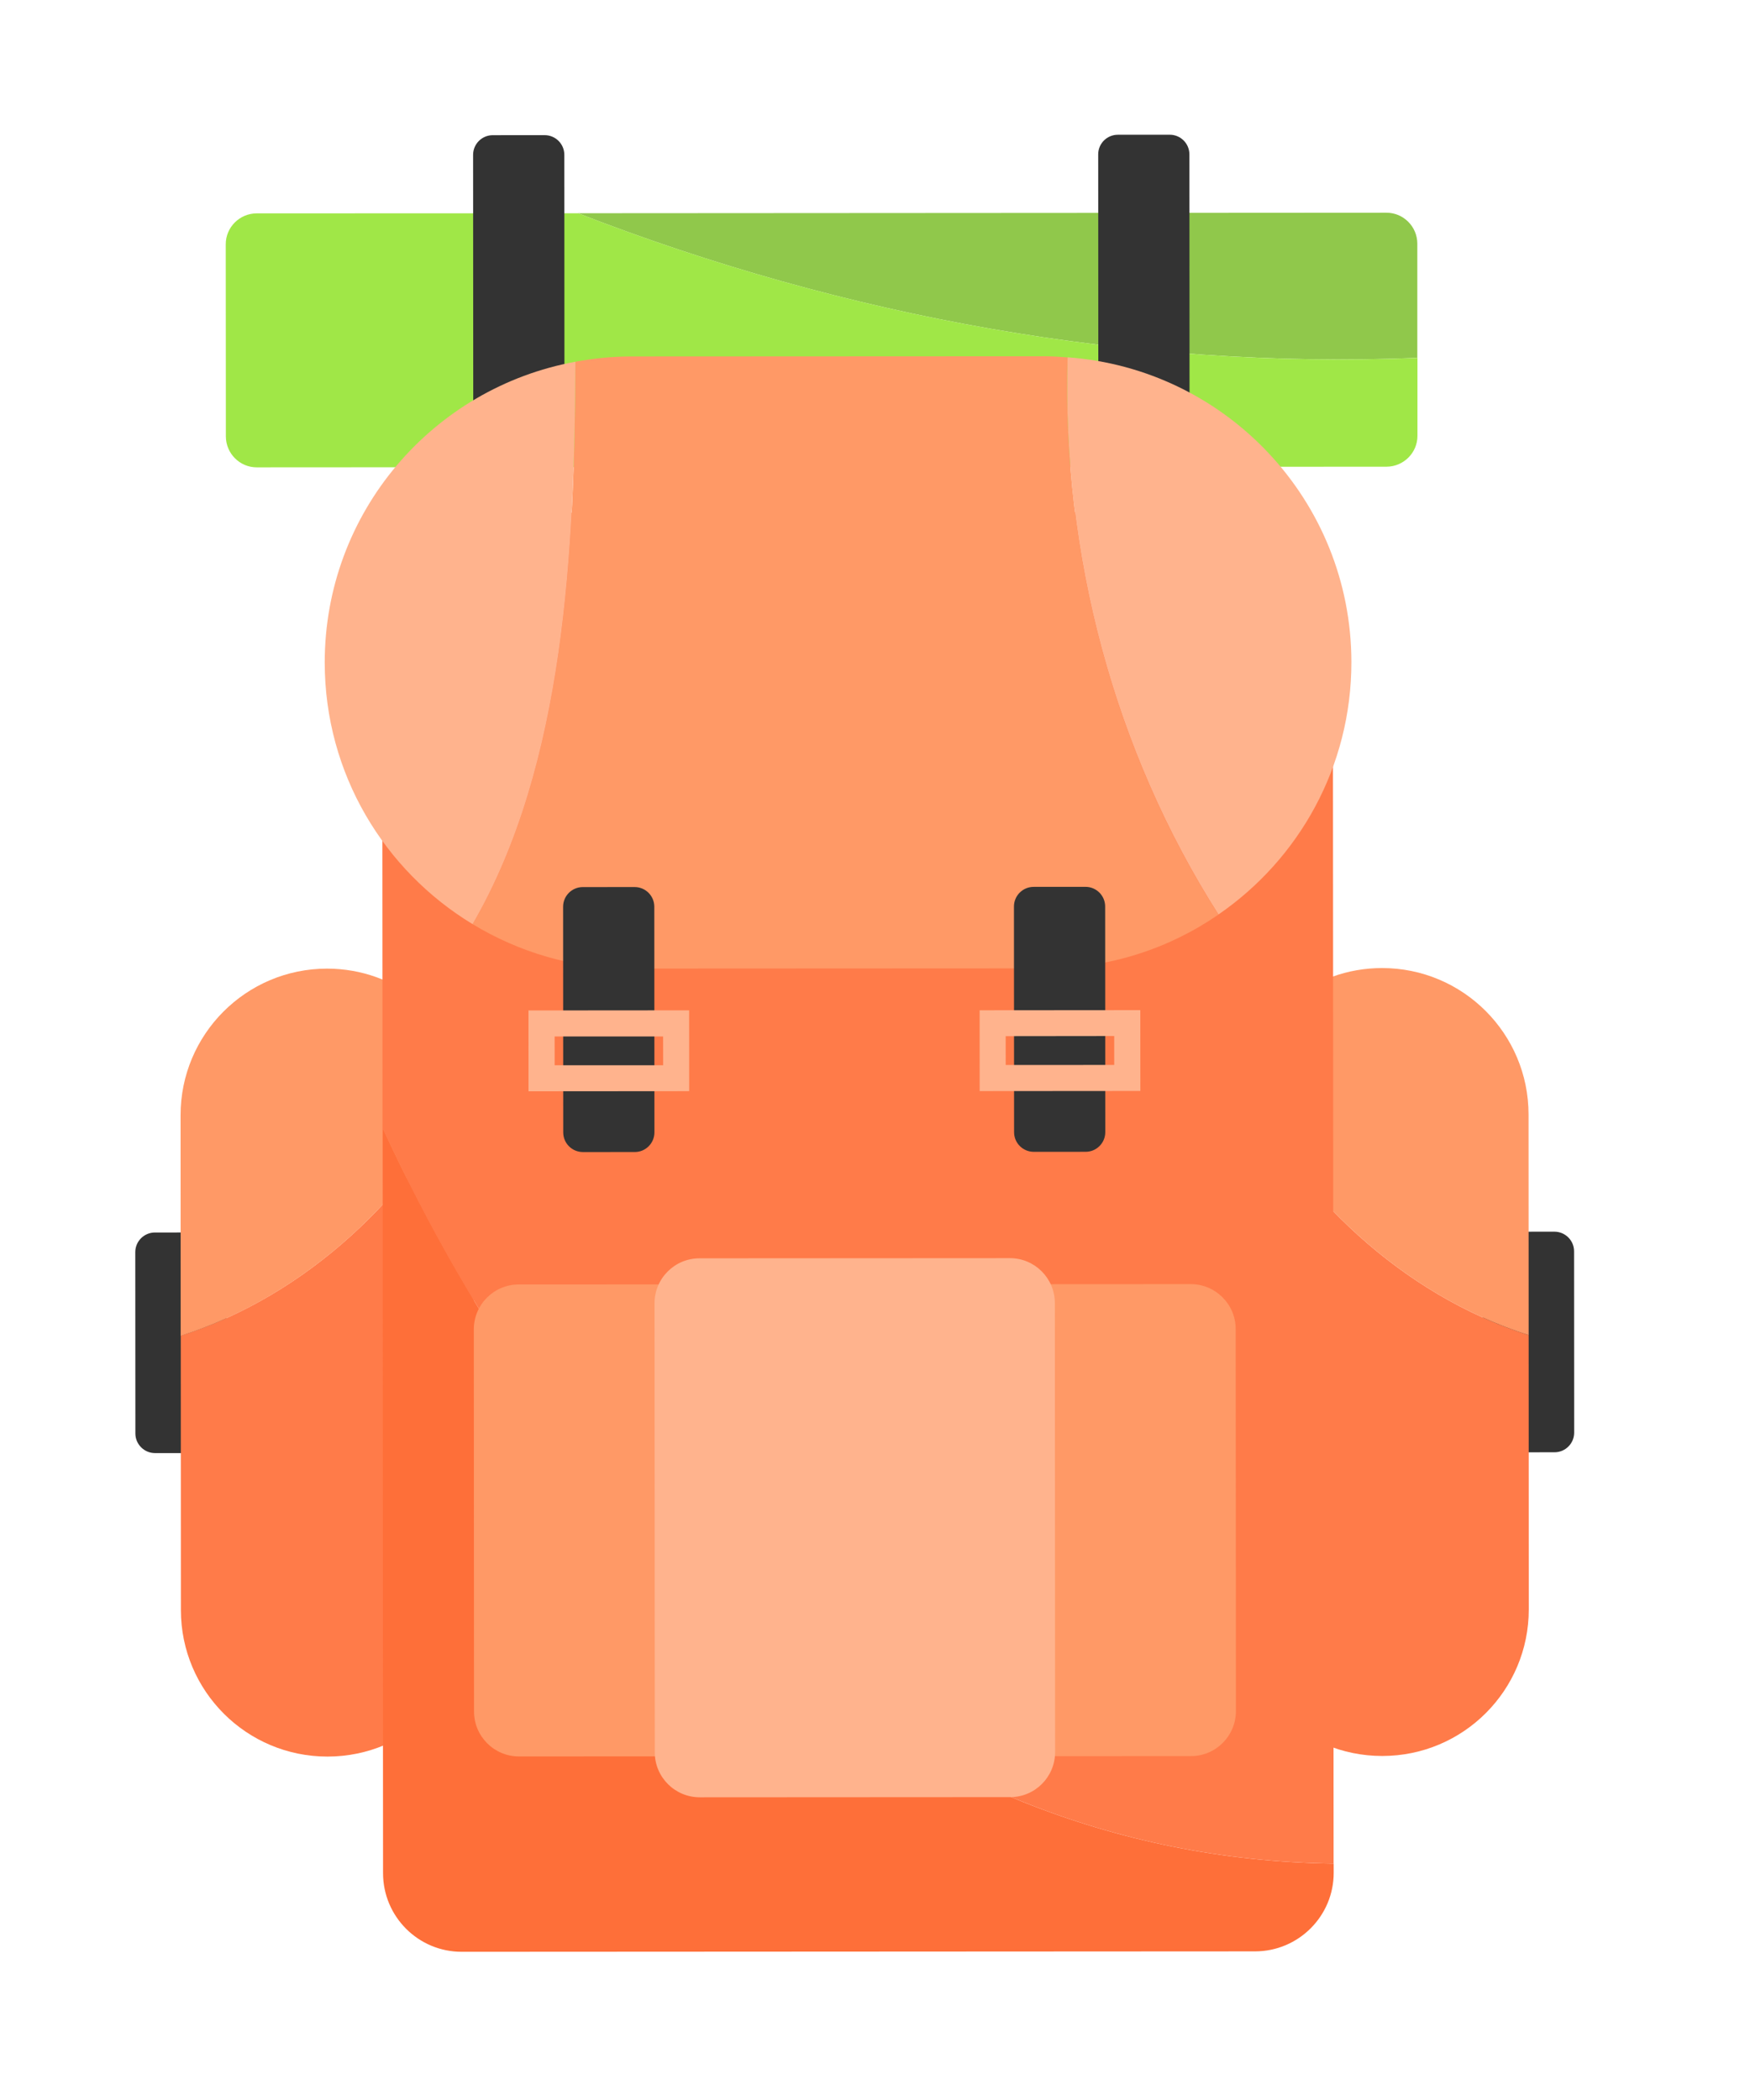
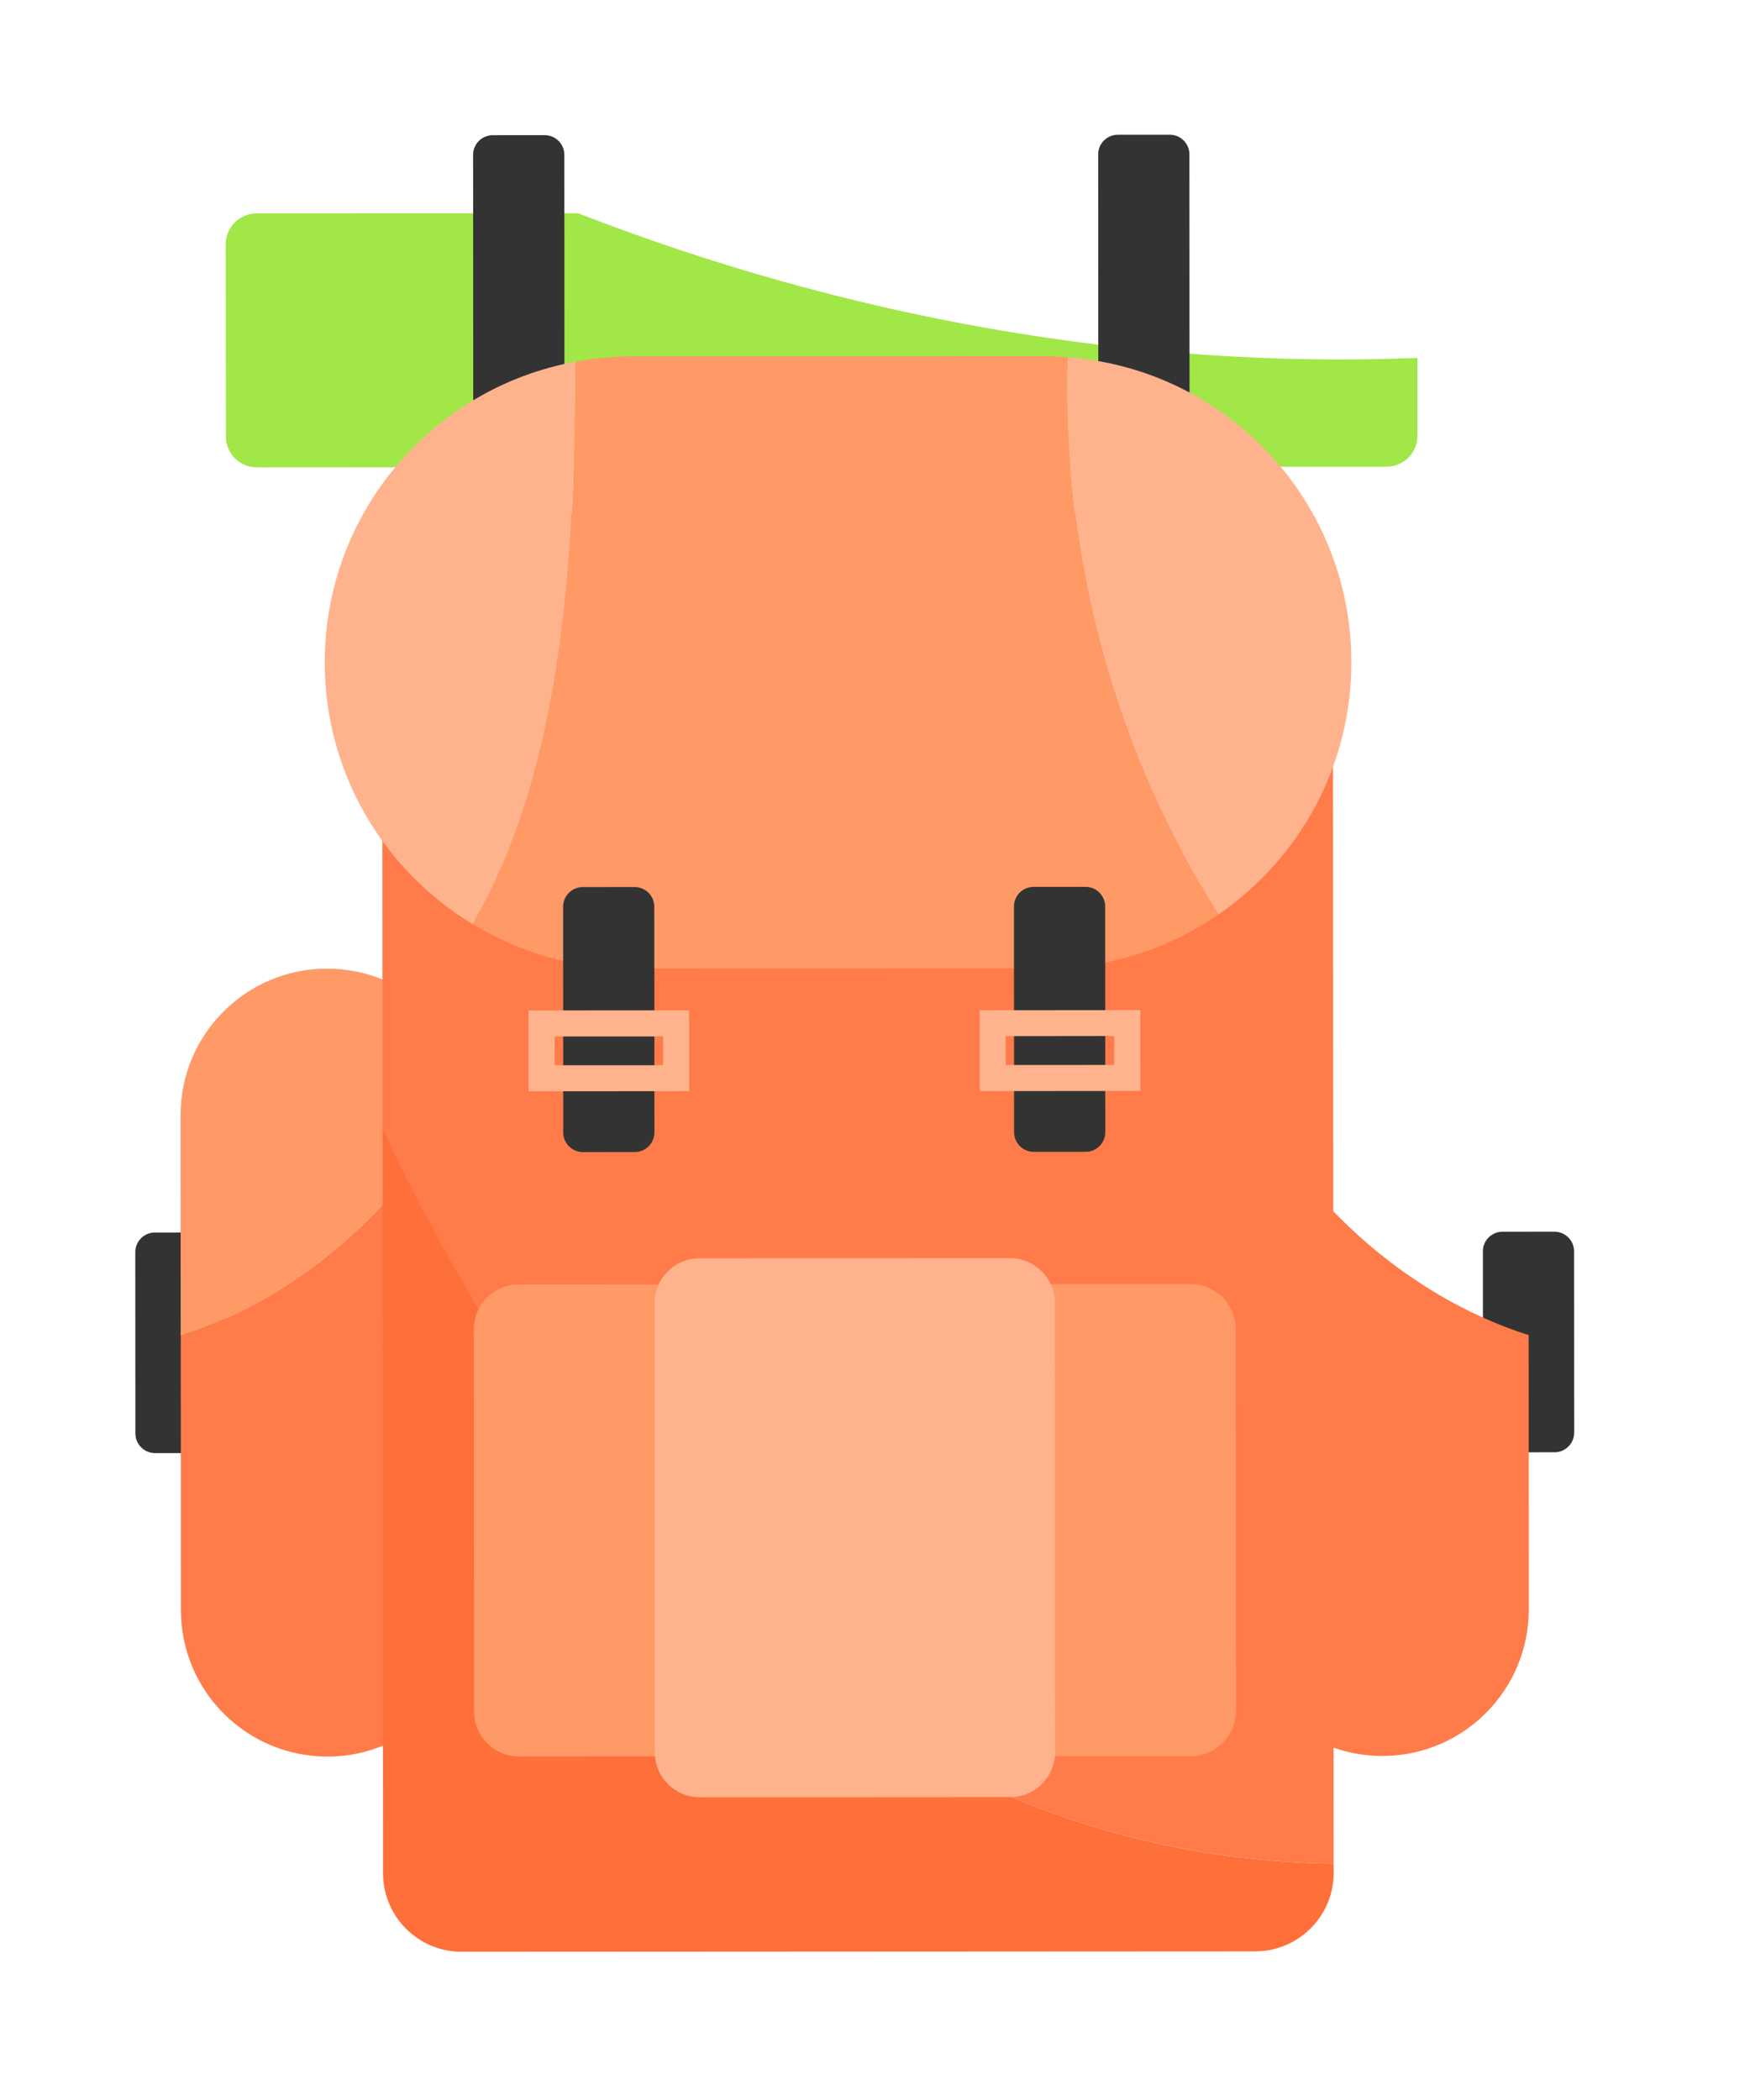
<svg xmlns="http://www.w3.org/2000/svg" width="70" height="84" viewBox="0 0 70 84" fill="none">
-   <path d="M56.693 9.744L56.693 14.315C45.294 14.773 33.825 12.688 23.117 8.529L55.456 8.509C56.136 8.507 56.691 9.063 56.693 9.744Z" fill="#90C84B" />
  <path d="M56.698 14.316L56.698 17.431C56.7 18.111 56.144 18.665 55.463 18.668L10.272 18.694C9.591 18.696 9.037 18.139 9.035 17.459L9.03 9.772C9.028 9.092 9.584 8.537 10.265 8.535L23.121 8.53C33.83 12.688 45.298 14.774 56.698 14.316Z" fill="#A0E747" />
  <path d="M44.713 5.39L46.789 5.389C47.223 5.388 47.575 5.74 47.576 6.174L47.583 19.707C47.583 20.141 47.231 20.493 46.797 20.493L44.721 20.494C44.287 20.495 43.935 20.143 43.935 19.709L43.928 6.176C43.927 5.742 44.279 5.39 44.713 5.39Z" fill="#333333" />
  <path d="M19.71 5.407L21.786 5.406C22.22 5.406 22.573 5.758 22.573 6.192L22.58 19.724C22.58 20.159 22.228 20.511 21.794 20.511L19.718 20.512C19.284 20.512 18.932 20.16 18.932 19.726L18.924 6.194C18.924 5.76 19.276 5.408 19.71 5.407Z" fill="#333333" />
  <path d="M60.1 49.269L62.176 49.267C62.61 49.267 62.963 49.619 62.963 50.053L62.967 57.305C62.967 57.739 62.615 58.091 62.181 58.091L60.105 58.093C59.671 58.093 59.319 57.741 59.319 57.307L59.315 50.055C59.314 49.621 59.666 49.269 60.1 49.269Z" fill="#333333" />
  <path d="M61.146 53.405L61.151 64.375C61.152 67.613 58.53 70.238 55.292 70.239C52.054 70.241 49.429 67.619 49.428 64.381L49.415 44.585C49.417 44.109 49.48 43.647 49.586 43.203C51.912 47.811 56.089 51.788 61.141 53.404L61.146 53.405Z" fill="#FF7B49" />
-   <path d="M49.59 43.204C50.214 40.636 52.516 38.725 55.278 38.722C58.516 38.72 61.141 41.342 61.142 44.58L61.146 53.405C56.097 51.794 51.916 47.816 49.59 43.204Z" fill="#FF9966" />
  <path d="M8.277 58.123L6.202 58.124C5.768 58.124 5.415 57.772 5.415 57.338L5.411 50.086C5.411 49.652 5.763 49.3 6.197 49.3L8.273 49.299C8.707 49.298 9.059 49.65 9.059 50.084L9.063 57.336C9.063 57.77 8.712 58.122 8.277 58.123Z" fill="#333333" />
  <path d="M7.231 53.435L7.236 64.405C7.238 67.643 9.863 70.265 13.101 70.263C16.339 70.262 18.961 67.637 18.959 64.399L18.946 44.603C18.948 44.127 18.884 43.665 18.773 43.219C16.451 47.831 12.278 51.813 7.228 53.43L7.231 53.435Z" fill="#FF7B49" />
  <path d="M18.773 43.219C18.149 40.654 15.839 38.746 13.082 38.745C9.844 38.747 7.222 41.372 7.223 44.61L7.227 53.435C12.273 51.817 16.45 47.835 18.772 43.224L18.773 43.219Z" fill="#FF9966" />
  <path d="M53.347 74.549L53.348 74.907C53.35 76.644 51.942 78.052 50.205 78.055L18.47 78.072C16.733 78.074 15.324 76.666 15.322 74.929L15.305 45.121C22.631 60.978 35.544 74.313 53.347 74.544L53.347 74.549Z" fill="#FE6F39" />
  <path d="M15.301 45.12L15.289 23.656C15.287 21.919 16.695 20.511 18.432 20.508L50.167 20.491C51.904 20.488 53.312 21.896 53.315 23.634L53.344 74.543C35.541 74.312 22.628 60.973 15.301 45.12Z" fill="#FF7B49" />
  <path d="M42.704 14.292C49.044 14.751 54.05 20.025 54.056 26.483C54.058 30.673 51.952 34.371 48.738 36.58C44.569 30.032 42.472 22.191 42.704 14.292Z" fill="#FFB38D" />
  <path d="M25.227 14.259L41.807 14.251C42.111 14.252 42.407 14.274 42.703 14.296C42.475 22.196 44.568 30.037 48.737 36.584C46.77 37.939 44.389 38.733 41.818 38.735L25.238 38.743C22.916 38.743 20.757 38.09 18.906 36.966C22.618 30.581 22.983 21.915 23.017 14.47C23.734 14.336 24.47 14.26 25.227 14.259Z" fill="#FF9966" />
  <path d="M12.989 26.507C12.985 20.503 17.309 15.512 23.015 14.47C22.981 21.915 22.616 30.581 18.904 36.966C15.366 34.822 12.993 30.947 12.989 26.507Z" fill="#FFB38D" />
  <path d="M41.344 35.475L43.42 35.474C43.854 35.473 44.206 35.825 44.206 36.259L44.211 45.285C44.212 45.72 43.86 46.072 43.425 46.072L41.35 46.073C40.916 46.073 40.563 45.722 40.563 45.287L40.558 36.261C40.558 35.827 40.91 35.475 41.344 35.475Z" fill="#333333" />
  <path d="M23.31 35.483L25.386 35.482C25.82 35.482 26.172 35.834 26.172 36.268L26.177 45.294C26.177 45.728 25.826 46.081 25.391 46.081L23.316 46.082C22.881 46.082 22.529 45.73 22.529 45.296L22.524 36.27C22.524 35.836 22.876 35.484 23.31 35.483Z" fill="#333333" />
  <path d="M20.76 70.258L47.639 70.244C48.632 70.244 49.436 69.438 49.436 68.445L49.427 53.162C49.427 52.169 48.621 51.364 47.628 51.365L20.749 51.379C19.756 51.379 18.952 52.185 18.952 53.178L18.961 68.461C18.961 69.454 19.767 70.258 20.76 70.258Z" fill="#FF9966" />
  <path d="M27.991 71.892L40.407 71.885C41.4 71.885 42.204 71.079 42.204 70.086L42.194 52.123C42.194 51.13 41.388 50.326 40.395 50.326L27.979 50.333C26.985 50.333 26.181 51.139 26.181 52.132L26.191 70.095C26.191 71.088 26.997 71.892 27.991 71.892Z" fill="#FFB38D" />
  <path d="M39.187 43.644L45.614 43.639L45.612 40.406L39.185 40.411L39.187 43.644ZM44.568 42.598L40.228 42.599L40.227 41.447L44.568 41.442L44.569 42.594L44.568 42.598Z" fill="#FFB38D" />
  <path d="M21.141 43.652L27.567 43.647L27.565 40.413L21.139 40.418L21.141 43.652ZM26.526 42.611L22.186 42.611L22.185 41.459L26.524 41.459L26.526 42.611Z" fill="#FFB38D" />
</svg>